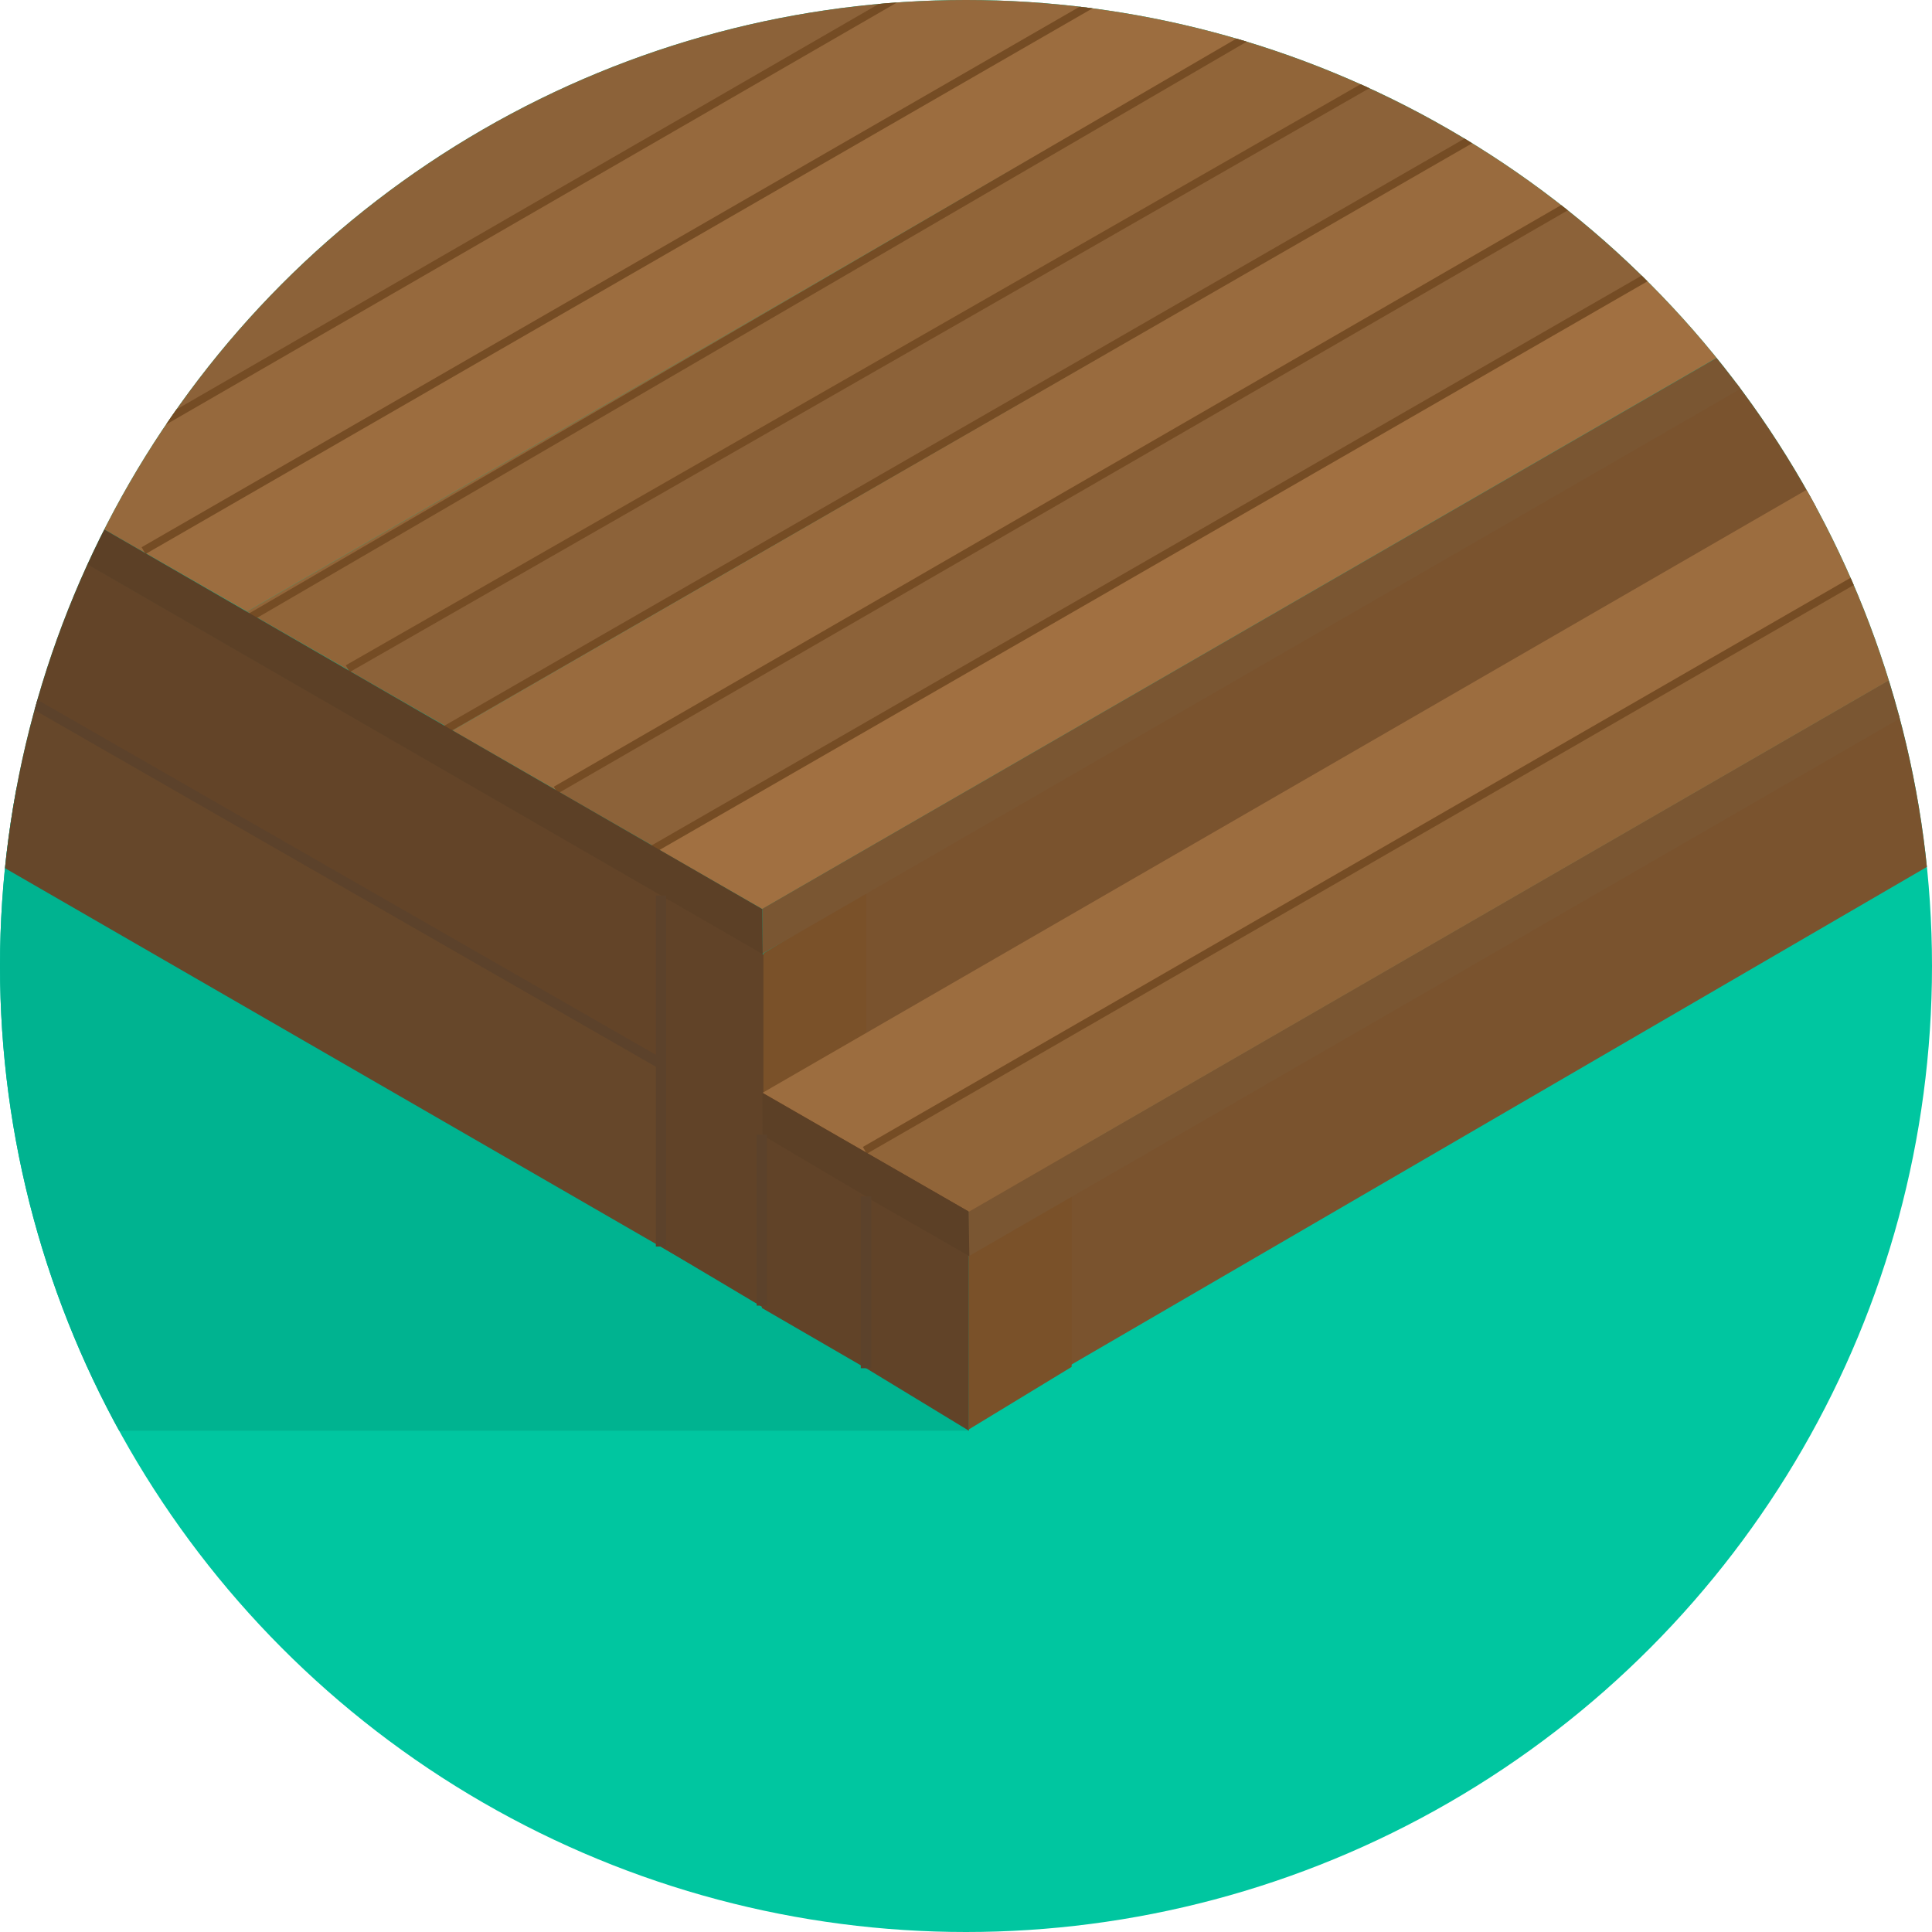
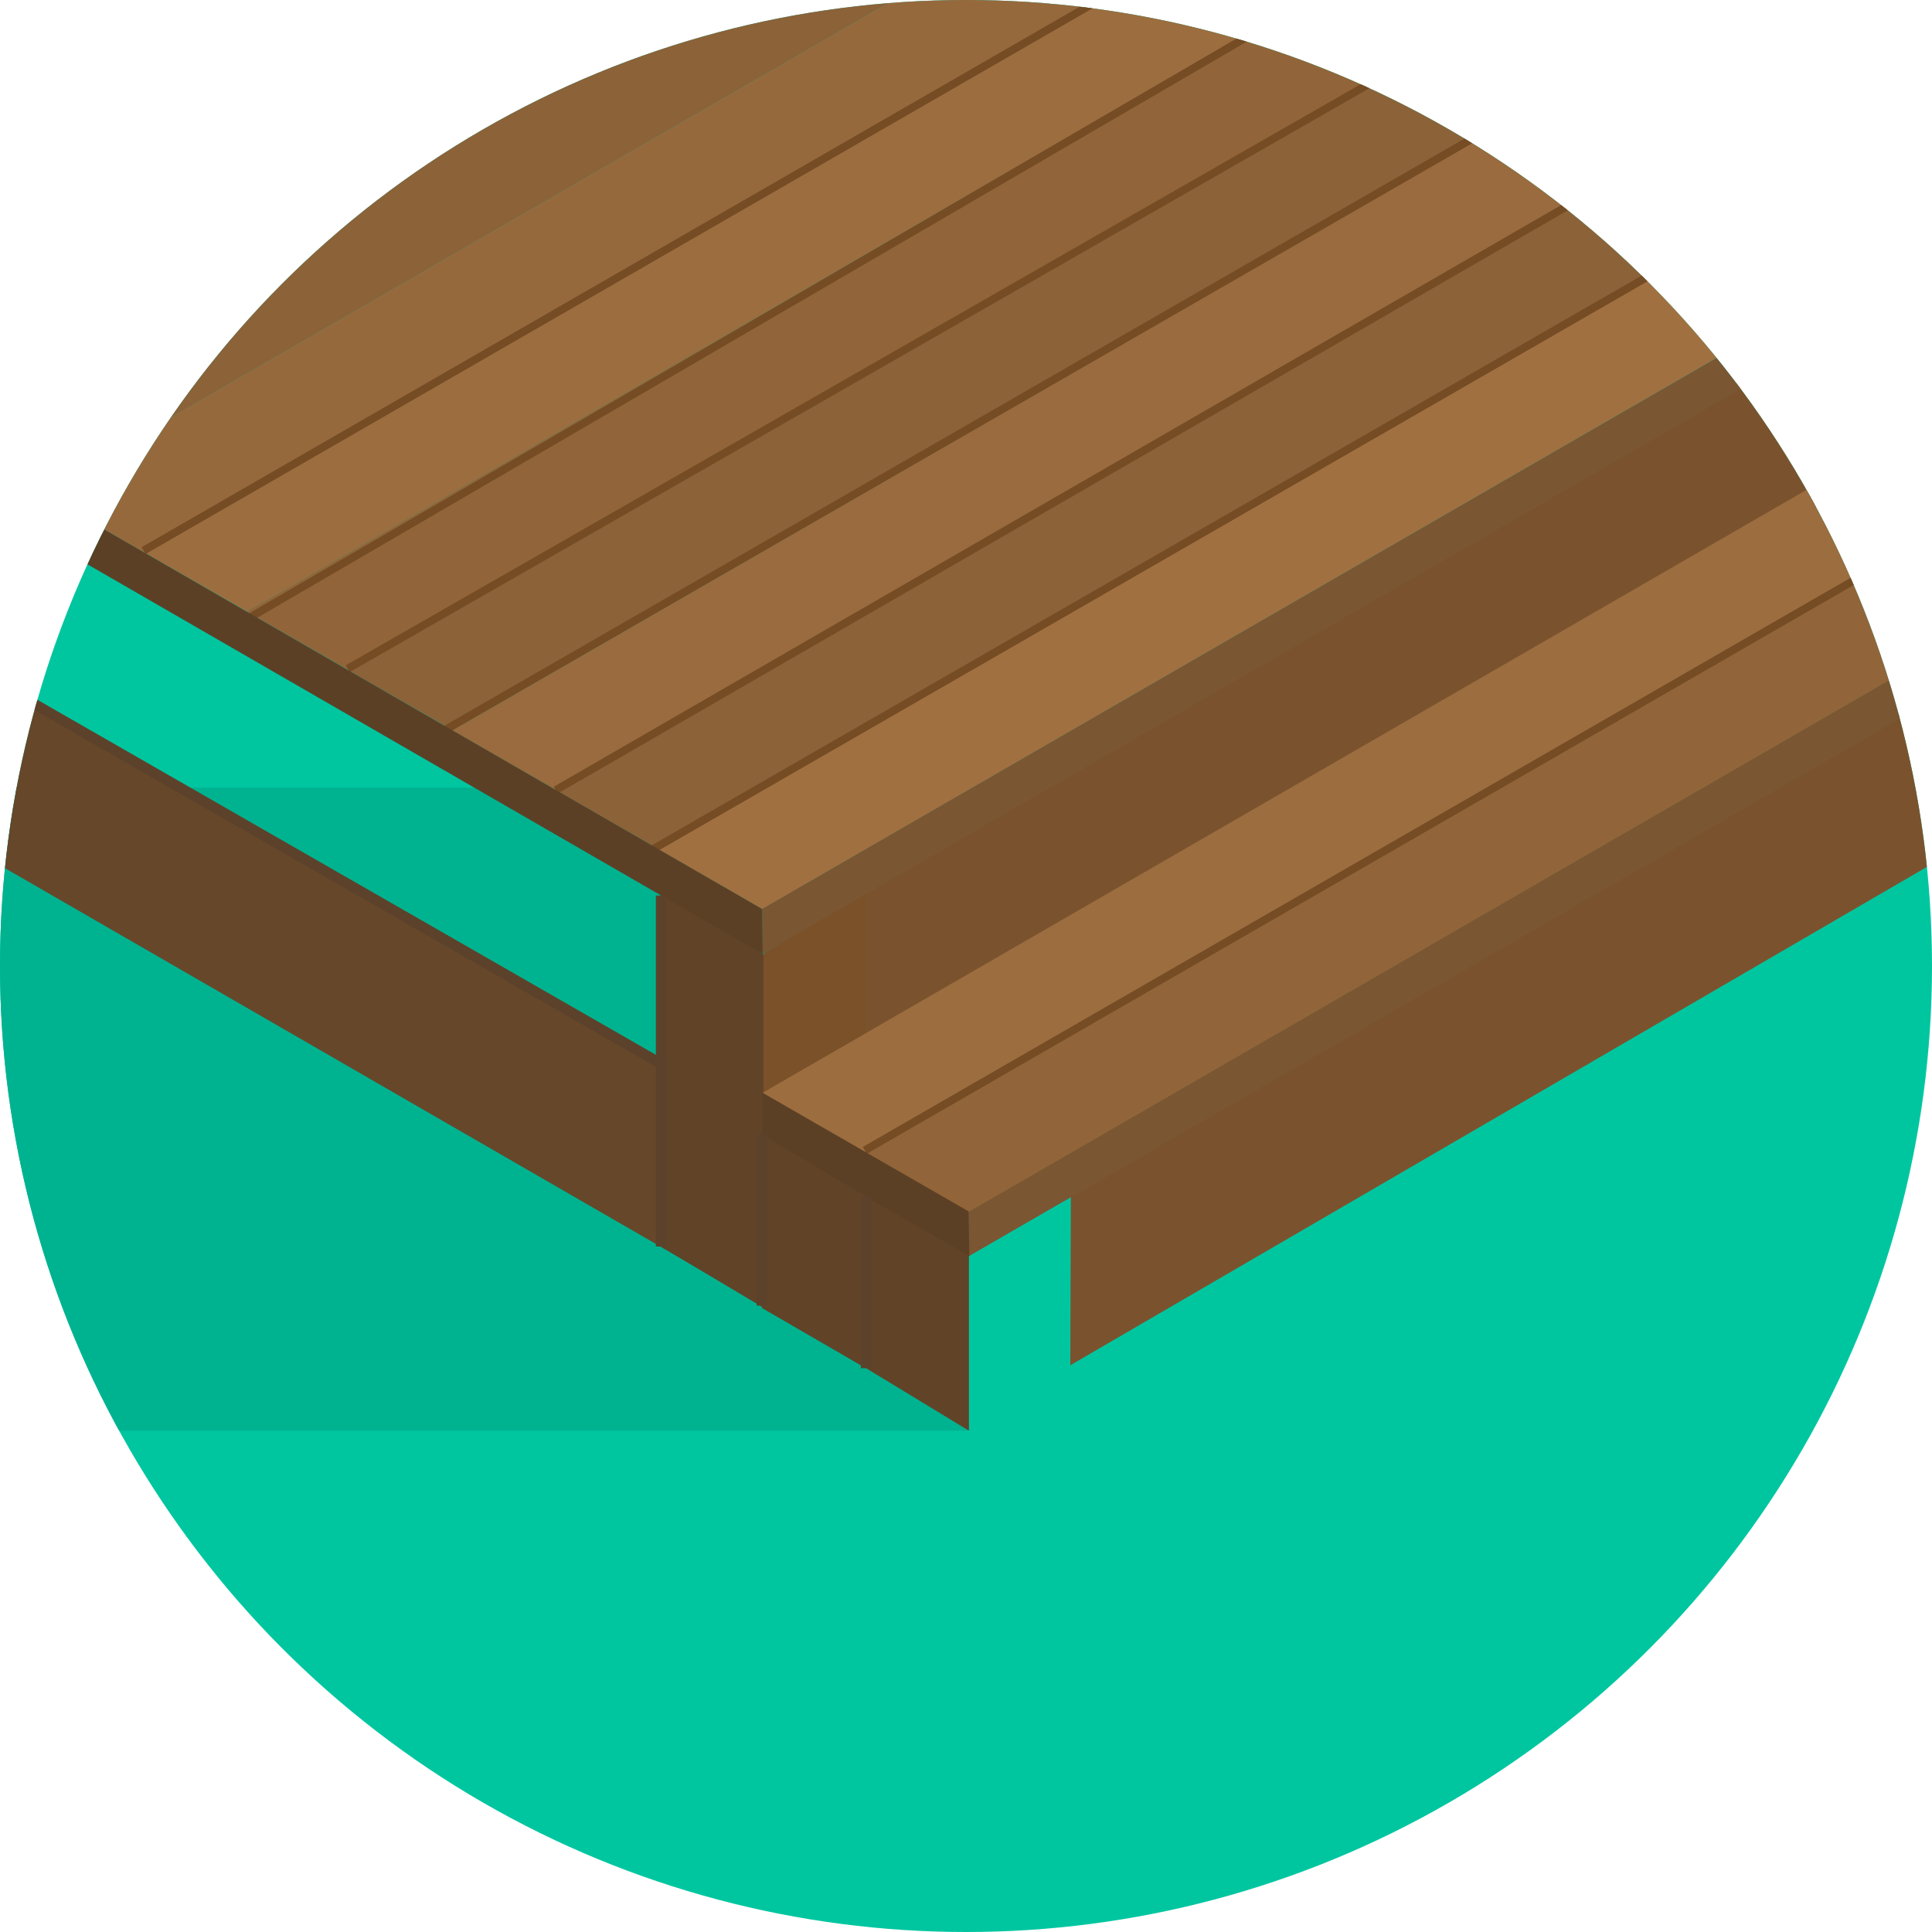
<svg xmlns="http://www.w3.org/2000/svg" xmlns:xlink="http://www.w3.org/1999/xlink" version="1.1" id="Layer_1" x="0px" y="0px" width="127px" height="126.999px" viewBox="0 0 127 126.999" enable-background="new 0 0 127 126.999" xml:space="preserve">
  <g>
    <circle fill="#00C6A0" cx="63.5" cy="63.5" r="63.5" />
    <g>
      <defs>
        <circle id="SVGID_1_" cx="63.5" cy="63.5" r="63.5" />
      </defs>
      <clipPath id="SVGID_2_">
        <use xlink:href="#SVGID_1_" overflow="visible" />
      </clipPath>
      <rect x="-10.043" y="51.769" clip-path="url(#SVGID_2_)" fill="#00B390" width="73.734" height="42.279" />
      <g clip-path="url(#SVGID_2_)">
        <g>
-           <polygon fill="#634428" points="-4.127,31.359 -4.119,42.464 50.137,73.786 50.104,62.648     " />
-         </g>
+           </g>
        <g>
          <polygon fill="#66472A" points="-4.127,42.424 -4.119,54.503 50.137,85.825 50.104,73.713     " />
        </g>
        <g>
          <polygon fill="#7A532E" points="151.67,3.547 151.662,14.649 56.865,69.44 56.898,58.305     " />
        </g>
        <g>
          <polygon fill="#7A532E" points="165.158,23.492 165.152,34.596 70.355,89.746 70.391,78.608     " />
        </g>
        <g>
          <polygon fill="#614328" points="43.432,81.941 50.193,85.966 50.193,62.749 43.432,58.64     " />
        </g>
        <g>
          <polygon fill="#7A5129" points="56.945,81.229 50.184,85.336 50.184,62.665 56.945,58.556     " />
        </g>
        <g>
          <polygon fill="#614328" points="56.93,89.938 63.691,94.048 63.691,75.129 56.93,71.021     " />
        </g>
        <g>
-           <polygon fill="#7A5129" points="70.443,89.854 63.682,93.964 63.682,75.045 70.443,70.938     " />
-         </g>
+           </g>
        <g>
          <polygon fill="#8C6239" points="97.514,-30.216 104.291,-26.304 2.686,32.381 -4.105,28.477     " />
        </g>
        <g>
          <polygon fill="#8C6239" points="124.621,-14.573 131.396,-10.661 29.793,48.022 23.002,44.118     " />
        </g>
        <g>
          <polygon fill="#8C6239" points="138.158,-6.748 144.936,-2.836 43.332,55.847 36.539,51.941     " />
        </g>
        <g>
          <polygon fill="#996B3E" points="131.383,-10.661 138.158,-6.748 36.555,51.935 29.762,48.03     " />
        </g>
        <g>
          <polygon fill="#A17041" points="144.936,-2.836 151.711,1.075 50.107,59.76 43.316,55.856     " />
        </g>
        <g>
          <polygon fill="#7A5632" points="151.734,1.074 151.727,4.008 50.121,62.69 50.107,59.746     " />
        </g>
        <g>
          <polygon fill="#7A5632" points="165.291,20.96 165.285,23.895 63.68,82.577 63.666,79.633     " />
        </g>
        <g>
          <polygon fill="#96693D" points="104.275,-26.299 111.053,-22.386 9.449,36.298 2.658,32.393     " />
        </g>
        <g>
          <polygon fill="#9C6D3F" points="111.066,-22.398 117.844,-18.485 16.238,40.198 9.447,36.294     " />
        </g>
        <g>
          <polygon fill="#916539" points="117.844,-18.485 124.621,-14.573 23.016,44.109 16.223,40.205     " />
        </g>
        <g>
          <polygon fill="#9C6D3F" points="151.74,13.148 158.514,17.06 56.91,75.744 50.119,71.84     " />
        </g>
        <g>
          <polygon fill="#916539" points="158.514,17.06 165.291,20.974 63.688,79.654 56.896,75.751     " />
        </g>
        <g>
          <rect x="107.421" y="-12.265" transform="matrix(0.499 0.866 -0.866 0.499 94.106 -70.061)" fill="#754C24" width="0.516" height="117.332" />
        </g>
        <g>
          <rect x="93.504" y="-32.153" transform="matrix(0.499 0.867 -0.867 0.499 69.998 -67.983)" fill="#754C24" width="0.517" height="117.333" />
        </g>
        <g>
          <rect x="87.101" y="-36.065" transform="matrix(0.5 0.866 -0.866 0.5 63.231 -64.348)" fill="#754C24" width="0.515" height="117.332" />
        </g>
        <g>
          <rect x="79.82" y="-39.977" transform="matrix(0.499 0.867 -0.867 0.499 56.354 -60.044)" fill="#754C24" width="0.517" height="117.333" />
        </g>
        <g>
          <rect x="73.558" y="-43.897" transform="matrix(0.497 0.868 -0.868 0.497 49.916 -56.614)" fill="#754C24" width="0.514" height="117.334" />
        </g>
        <g>
          <rect x="66.762" y="-47.512" transform="matrix(0.503 0.864 -0.864 0.503 42.946 -52.38)" fill="#754C24" width="0.516" height="117.333" />
        </g>
        <g>
          <rect x="60.005" y="-51.721" transform="matrix(0.499 0.866 -0.866 0.499 36.185 -48.733)" fill="#754C24" width="0.516" height="117.332" />
        </g>
        <g>
-           <rect x="53.21" y="-55.623" transform="matrix(0.5 0.866 -0.866 0.5 29.357 -44.777)" fill="#754C24" width="0.515" height="117.333" />
-         </g>
+           </g>
        <g>
          <polygon fill="#5C4026" points="50.117,71.831 50.125,74.765 63.721,82.577 63.666,79.632     " />
        </g>
        <g>
          <polygon fill="#5C4026" points="-4.127,28.467 -4.119,31.4 50.137,62.722 50.104,59.756     " />
        </g>
        <g>
          <polygon fill="#614328" points="50.08,85.978 56.924,89.946 56.924,78.646 50.08,74.594     " />
        </g>
        <g>
          <polygon fill="#5C422B" points="43.262,70.209 -4.355,42.874 -4.014,42.285 43.604,69.62     " />
        </g>
        <g>
          <rect x="49.74" y="74.594" fill="#5C422B" width="0.68" height="11.231" />
        </g>
        <g>
          <rect x="56.584" y="78.646" fill="#5C422B" width="0.682" height="11.293" />
        </g>
        <g>
          <rect x="43.113" y="58.863" fill="#5C422B" width="0.68" height="23.078" />
        </g>
      </g>
    </g>
  </g>
</svg>